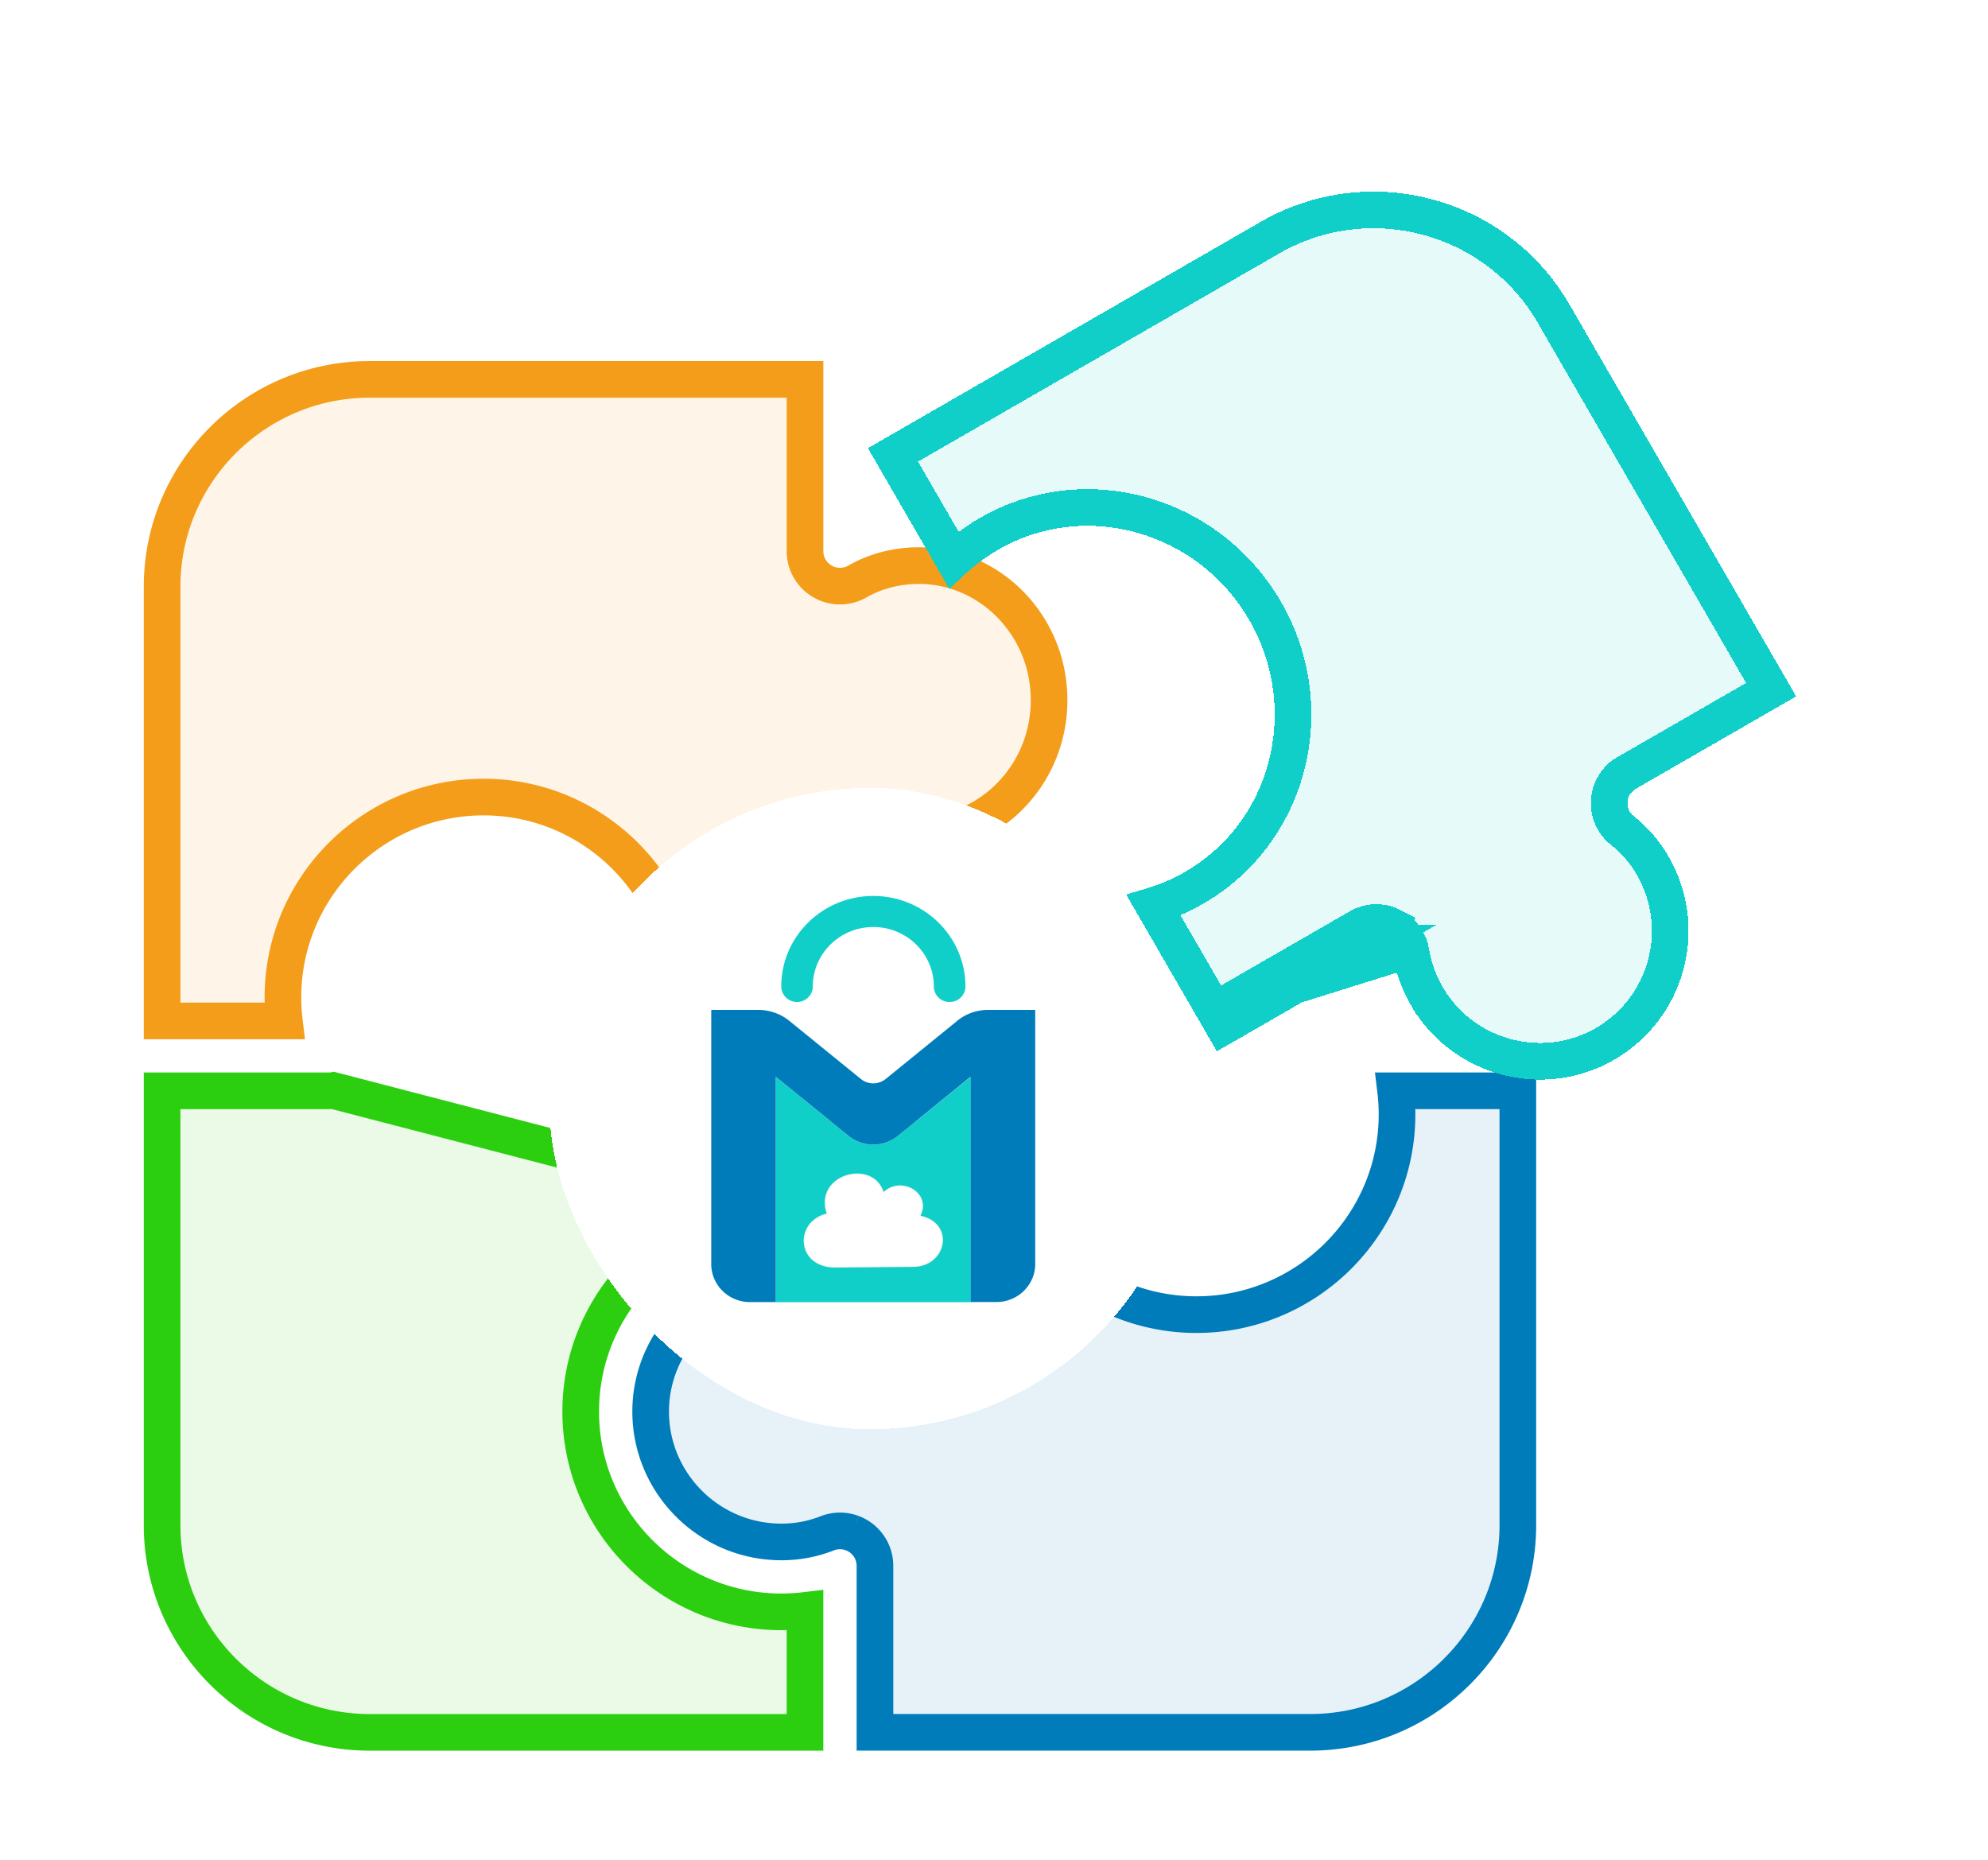
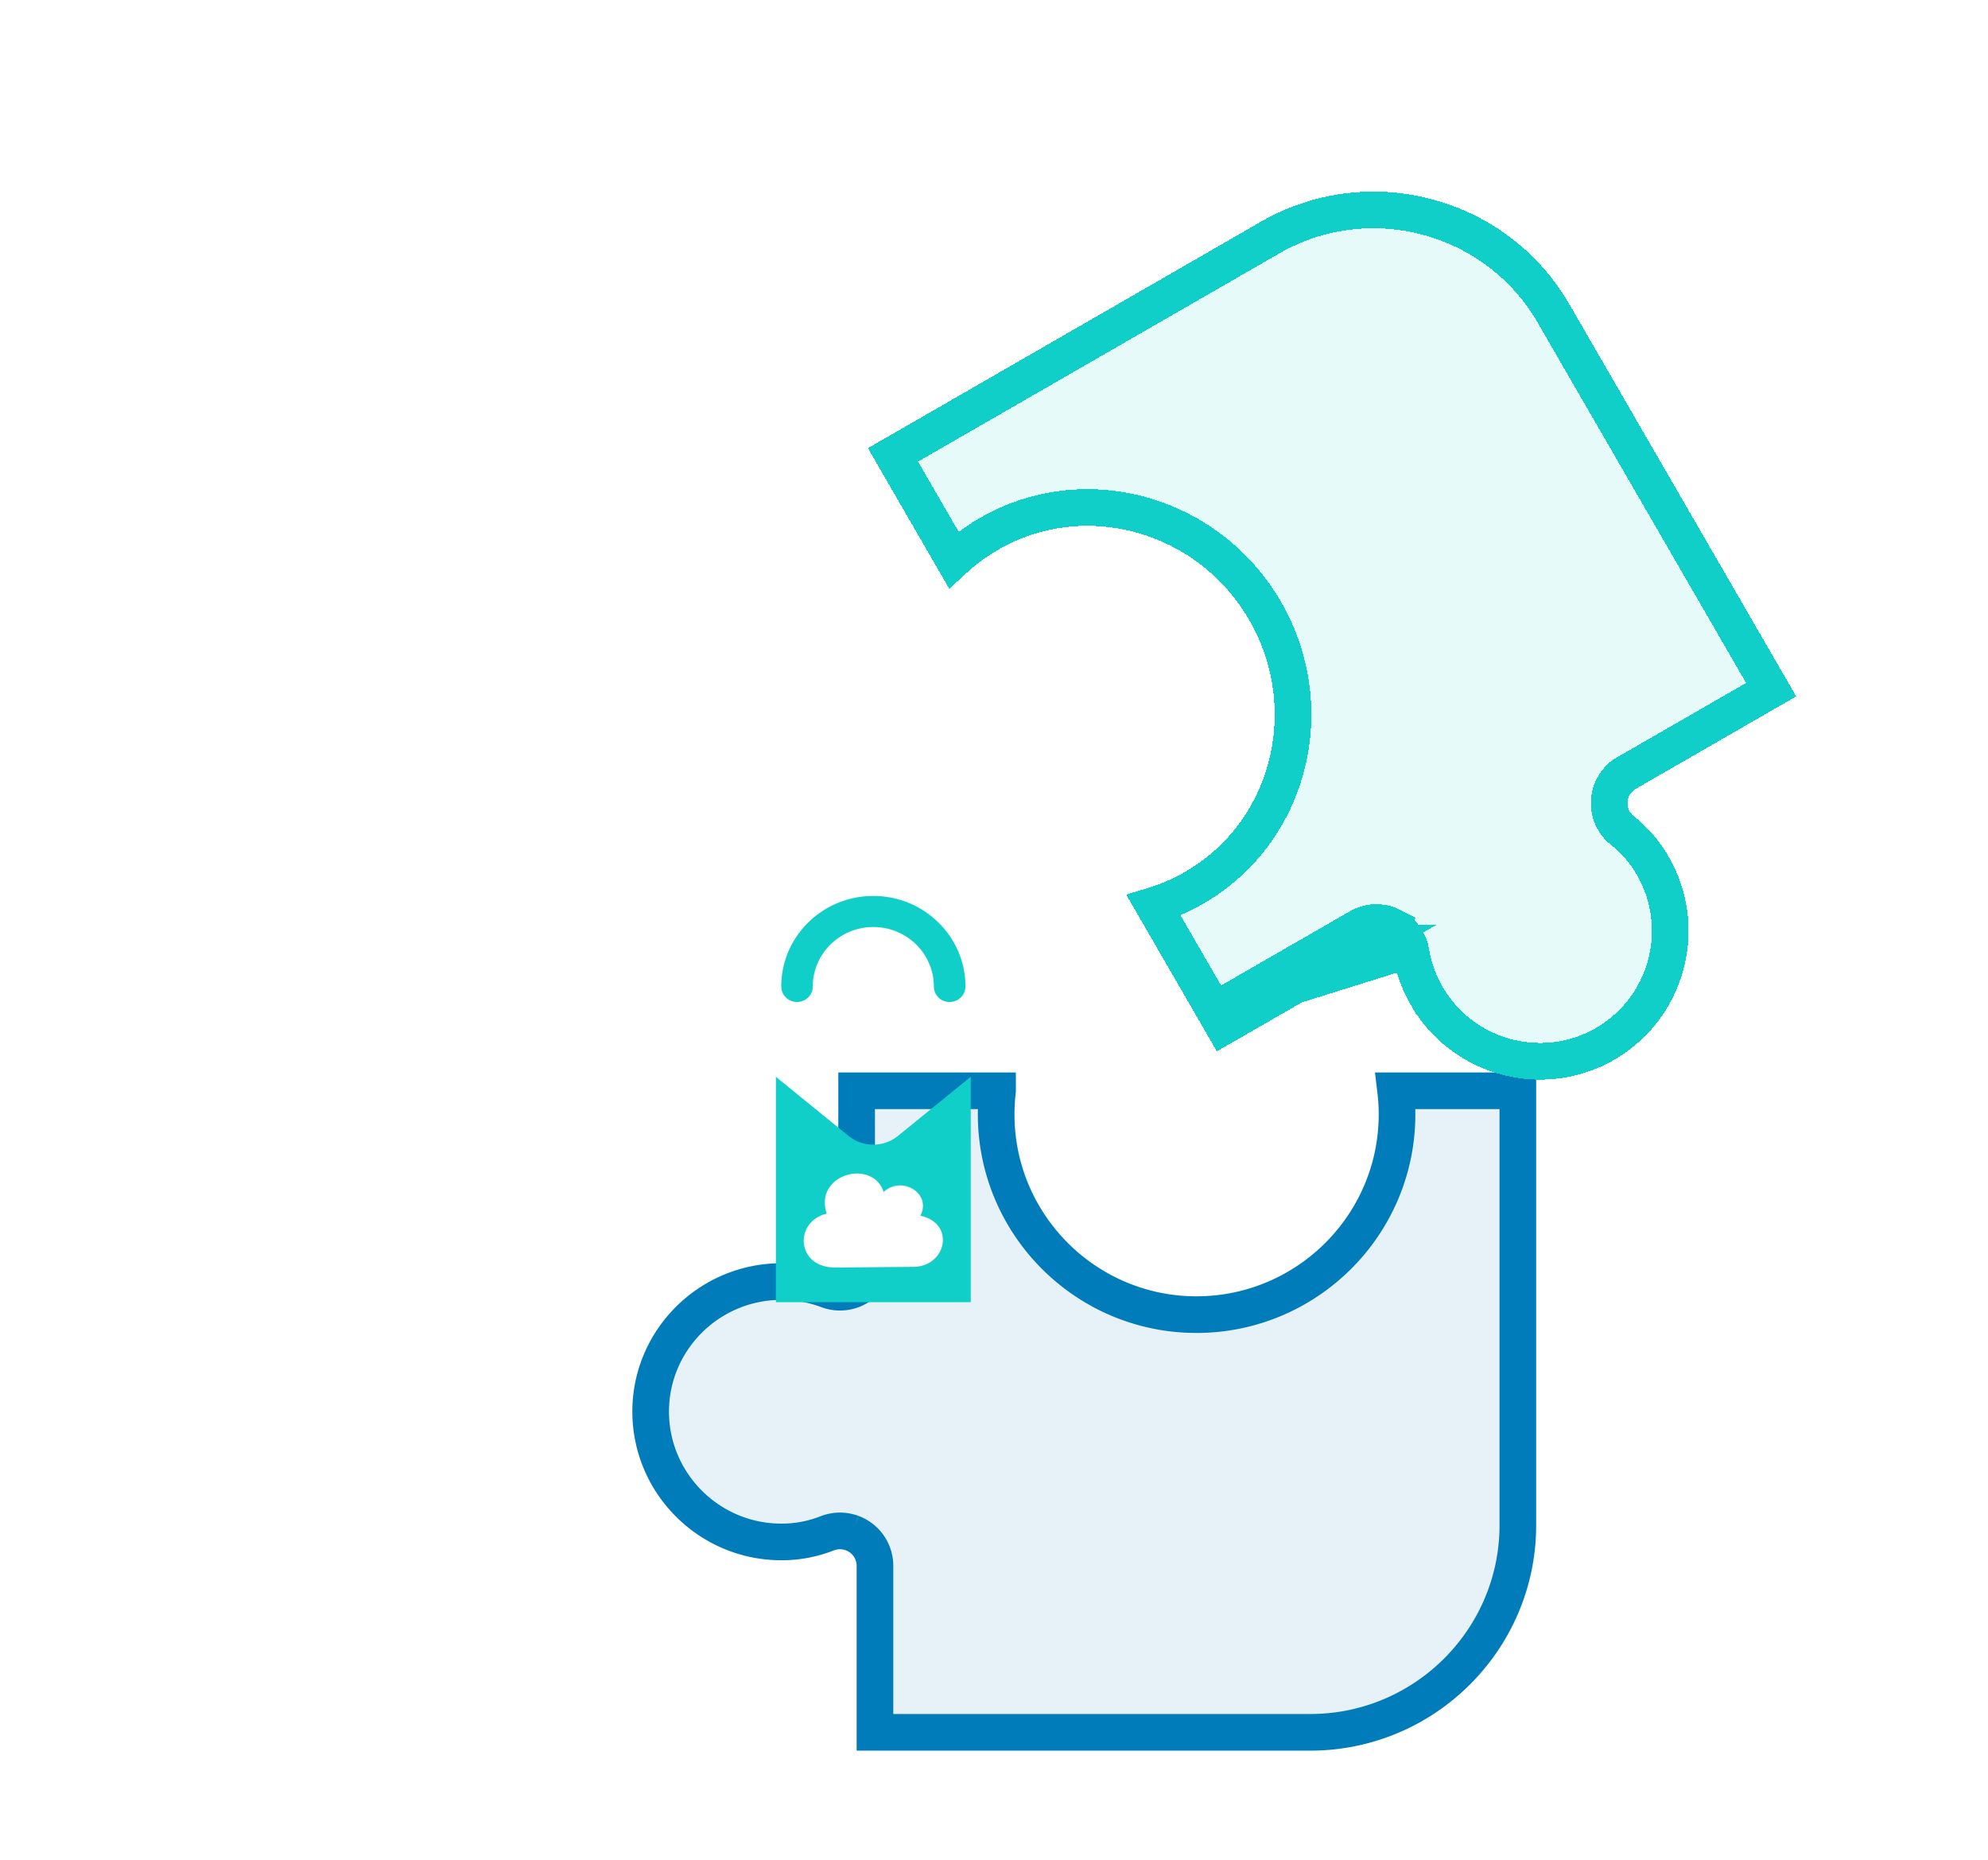
<svg xmlns="http://www.w3.org/2000/svg" width="217" height="203" fill="none">
  <path d="M108.887 119.062a21.876 21.876 0 0 0-.151 2.575c0 12.054 9.802 21.859 21.857 21.859 12.073 0 21.899-9.801 21.899-21.859 0-.867-.051-1.725-.153-2.574h13.341v47.416c0 12.462-10.163 22.61-22.659 22.61H95.506v-18.171a3.814 3.814 0 0 0-1.674-3.156l-.004-.003a3.882 3.882 0 0 0-.823-.421l-.004-.002a3.828 3.828 0 0 0-2.715.034l-.002.001a13.529 13.529 0 0 1-4.998.936c-7.866 0-14.263-6.39-14.263-14.231 0-7.814 6.392-14.189 14.263-14.189 1.728 0 3.43.308 5.06.919a3.82 3.82 0 0 0 3.514-.435v-.001l-1.137-1.645c.49-.338.783-.896.783-1.491v-18.172h15.381Z" fill="#007CBA" fill-opacity=".1" stroke="#007CBA" stroke-width="4" />
-   <path d="M87.87 132.413a22.014 22.014 0 0 0-2.583-.152c-12.07 0-21.9 9.778-21.9 21.818 0 12.058 9.827 21.859 21.9 21.859.868 0 1.73-.051 2.582-.153v13.307H40.354c-12.496 0-22.659-10.148-22.659-22.61v-47.416h18.212c.157 0 .314-.01.47-.029l.005-.001 51.488 13.377Zm0 0v-13.347" fill="#2BCF10" fill-opacity=".1" stroke="#2BCF10" stroke-width="4" />
-   <path d="M93.545 89.352a3.821 3.821 0 0 0-3.79.043 3.814 3.814 0 0 0-1.885 3.29v18.752H74.489c.1-.852.151-1.711.151-2.574 0-12.055-9.803-21.86-21.858-21.86-12.073 0-21.898 9.801-21.898 21.86 0 .866.05 1.725.152 2.573h-13.34V64.02c0-12.461 10.162-22.61 22.658-22.61H87.87v18.753c0 1.361.727 2.62 1.907 3.302a3.82 3.82 0 0 0 3.81.007c1.967-1.127 4.284-1.735 6.705-1.735 7.787 0 14.221 6.537 14.221 14.687 0 8.15-6.434 14.686-14.221 14.686a13.92 13.92 0 0 1-6.747-1.758Z" fill="#F49D1A" fill-opacity=".1" stroke="#F49D1A" stroke-width="4" />
  <g filter="url(#a)" shape-rendering="crispEdges">
    <path d="M137.62 14.21 94.738 38.918l8.971 15.506a19.42 19.42 0 0 1 5.272-4.431c9.482-5.464 21.762-2.017 27.375 7.684 5.612 9.702 2.463 22.04-7.019 27.503a19.512 19.512 0 0 1-6.491 2.325l8.979 15.522 17.504-10.086a1.821 1.821 0 0 1 2.703 1.273c.325 1.95.989 3.802 1.974 5.504 4.483 7.75 14.433 10.425 22.179 5.961 7.766-4.474 10.436-14.42 5.953-22.17a15.475 15.475 0 0 0-3.8-4.416 1.807 1.807 0 0 1-.134-2.726c.106-.103.225-.193.355-.268l17.504-10.086-24.758-42.796c-6.799-11.751-21.91-15.792-33.685-9.007Z" fill="#10CFC9" fill-opacity=".1" />
    <path d="m132.557 100.297-6.635-11.469a21.384 21.384 0 0 0 4.416-1.917c10.478-6.037 13.893-19.614 7.751-30.232-6.143-10.619-19.632-14.455-30.11-8.418a21.696 21.696 0 0 0-3.878 2.847l-6.628-11.457 41.148-23.71c10.82-6.234 24.707-2.52 30.952 8.274l23.756 41.066-15.771 9.087a3.766 3.766 0 0 0-.746.561h-.001a3.81 3.81 0 0 0 .285 5.73 13.465 13.465 0 0 1 3.309 3.848c3.929 6.792 1.589 15.517-5.221 19.441-6.787 3.911-15.514 1.568-19.446-5.228a14.326 14.326 0 0 1-1.732-4.832 3.815 3.815 0 0 0-2.139-2.824m-19.31 9.233 15.771-9.087a3.824 3.824 0 0 1 3.539-.146m-19.31 9.233 1.001 1.731 15.771-9.087a1.821 1.821 0 0 1 1.685-.07m-18.457 7.426 19.475-6.083a1.814 1.814 0 0 0-1.018-1.342m.853-1.808.002.001-.855 1.807m.853-1.808h-.001l-.852 1.808" stroke="#10CFC9" stroke-width="4" />
  </g>
  <g filter="url(#b)">
-     <rect x="60" y="76" width="70" height="70" rx="35" fill="#fff" shape-rendering="crispEdges" />
    <path d="M103.653 99.371a1.7 1.7 0 0 1-1.719-1.69c0-3.582-2.963-6.494-6.608-6.494-3.644 0-6.607 2.912-6.607 6.494 0 .937-.775 1.69-1.72 1.69-.943 0-1.719-.753-1.719-1.69-.01-5.447 4.495-9.884 10.046-9.884 5.552 0 10.056 4.437 10.056 9.884 0 .937-.775 1.69-1.719 1.69h-.01Zm-18.961 32.765v-24.599l7.925 6.448a4.287 4.287 0 0 0 5.402 0l7.944-6.448v24.599H84.692Z" fill="#10CFC9" />
-     <path d="m104.486 101.43-7.813 6.347a2.155 2.155 0 0 1-2.7 0l-7.814-6.347a5.352 5.352 0 0 0-3.373-1.194h-5.15v27.74c0 2.296 1.897 4.152 4.224 4.152h2.823v-24.599l6.14 4.988h-.01l1.813 1.469a4.284 4.284 0 0 0 5.384 0l1.813-1.469h-.01l6.14-4.997v24.598h2.823c2.336 0 4.224-1.864 4.224-4.151v-27.731h-5.149c-1.234 0-2.43.422-3.374 1.194h.009Z" fill="#007CBA" />
    <path fill-rule="evenodd" clip-rule="evenodd" d="M90.335 122.526c-3.617.781-3.411 5.879.99 5.75l8.383-.073c3.57-.037 4.496-4.721.645-5.447 1.365-2.48-2.037-4.427-3.934-2.508-1.066-3.766-7.626-2.048-6.075 2.288l-.01-.01Z" fill="#fff" stroke="#FDF8F4" stroke-width=".16" stroke-miterlimit="22.93" />
  </g>
  <defs>
    <filter id="a" x="74.738" y=".917" width="141.325" height="136.923" filterUnits="userSpaceOnUse" color-interpolation-filters="sRGB">
      <feFlood flood-opacity="0" result="BackgroundImageFix" />
      <feColorMatrix in="SourceAlpha" values="0 0 0 0 0 0 0 0 0 0 0 0 0 0 0 0 0 0 127 0" result="hardAlpha" />
      <feOffset dy="10" />
      <feGaussianBlur stdDeviation="10" />
      <feComposite in2="hardAlpha" operator="out" />
      <feColorMatrix values="0 0 0 0 0 0 0 0 0 0 0 0 0 0 0 0 0 0 0.1 0" />
      <feBlend in2="BackgroundImageFix" result="effect1_dropShadow_524_39623" />
      <feBlend in="SourceGraphic" in2="effect1_dropShadow_524_39623" result="shape" />
    </filter>
    <filter id="b" x="40" y="66" width="110" height="110" filterUnits="userSpaceOnUse" color-interpolation-filters="sRGB">
      <feFlood flood-opacity="0" result="BackgroundImageFix" />
      <feColorMatrix in="SourceAlpha" values="0 0 0 0 0 0 0 0 0 0 0 0 0 0 0 0 0 0 127 0" result="hardAlpha" />
      <feOffset dy="10" />
      <feGaussianBlur stdDeviation="10" />
      <feComposite in2="hardAlpha" operator="out" />
      <feColorMatrix values="0 0 0 0 0 0 0 0 0 0 0 0 0 0 0 0 0 0 0.1 0" />
      <feBlend in2="BackgroundImageFix" result="effect1_dropShadow_524_39623" />
      <feBlend in="SourceGraphic" in2="effect1_dropShadow_524_39623" result="shape" />
    </filter>
  </defs>
</svg>